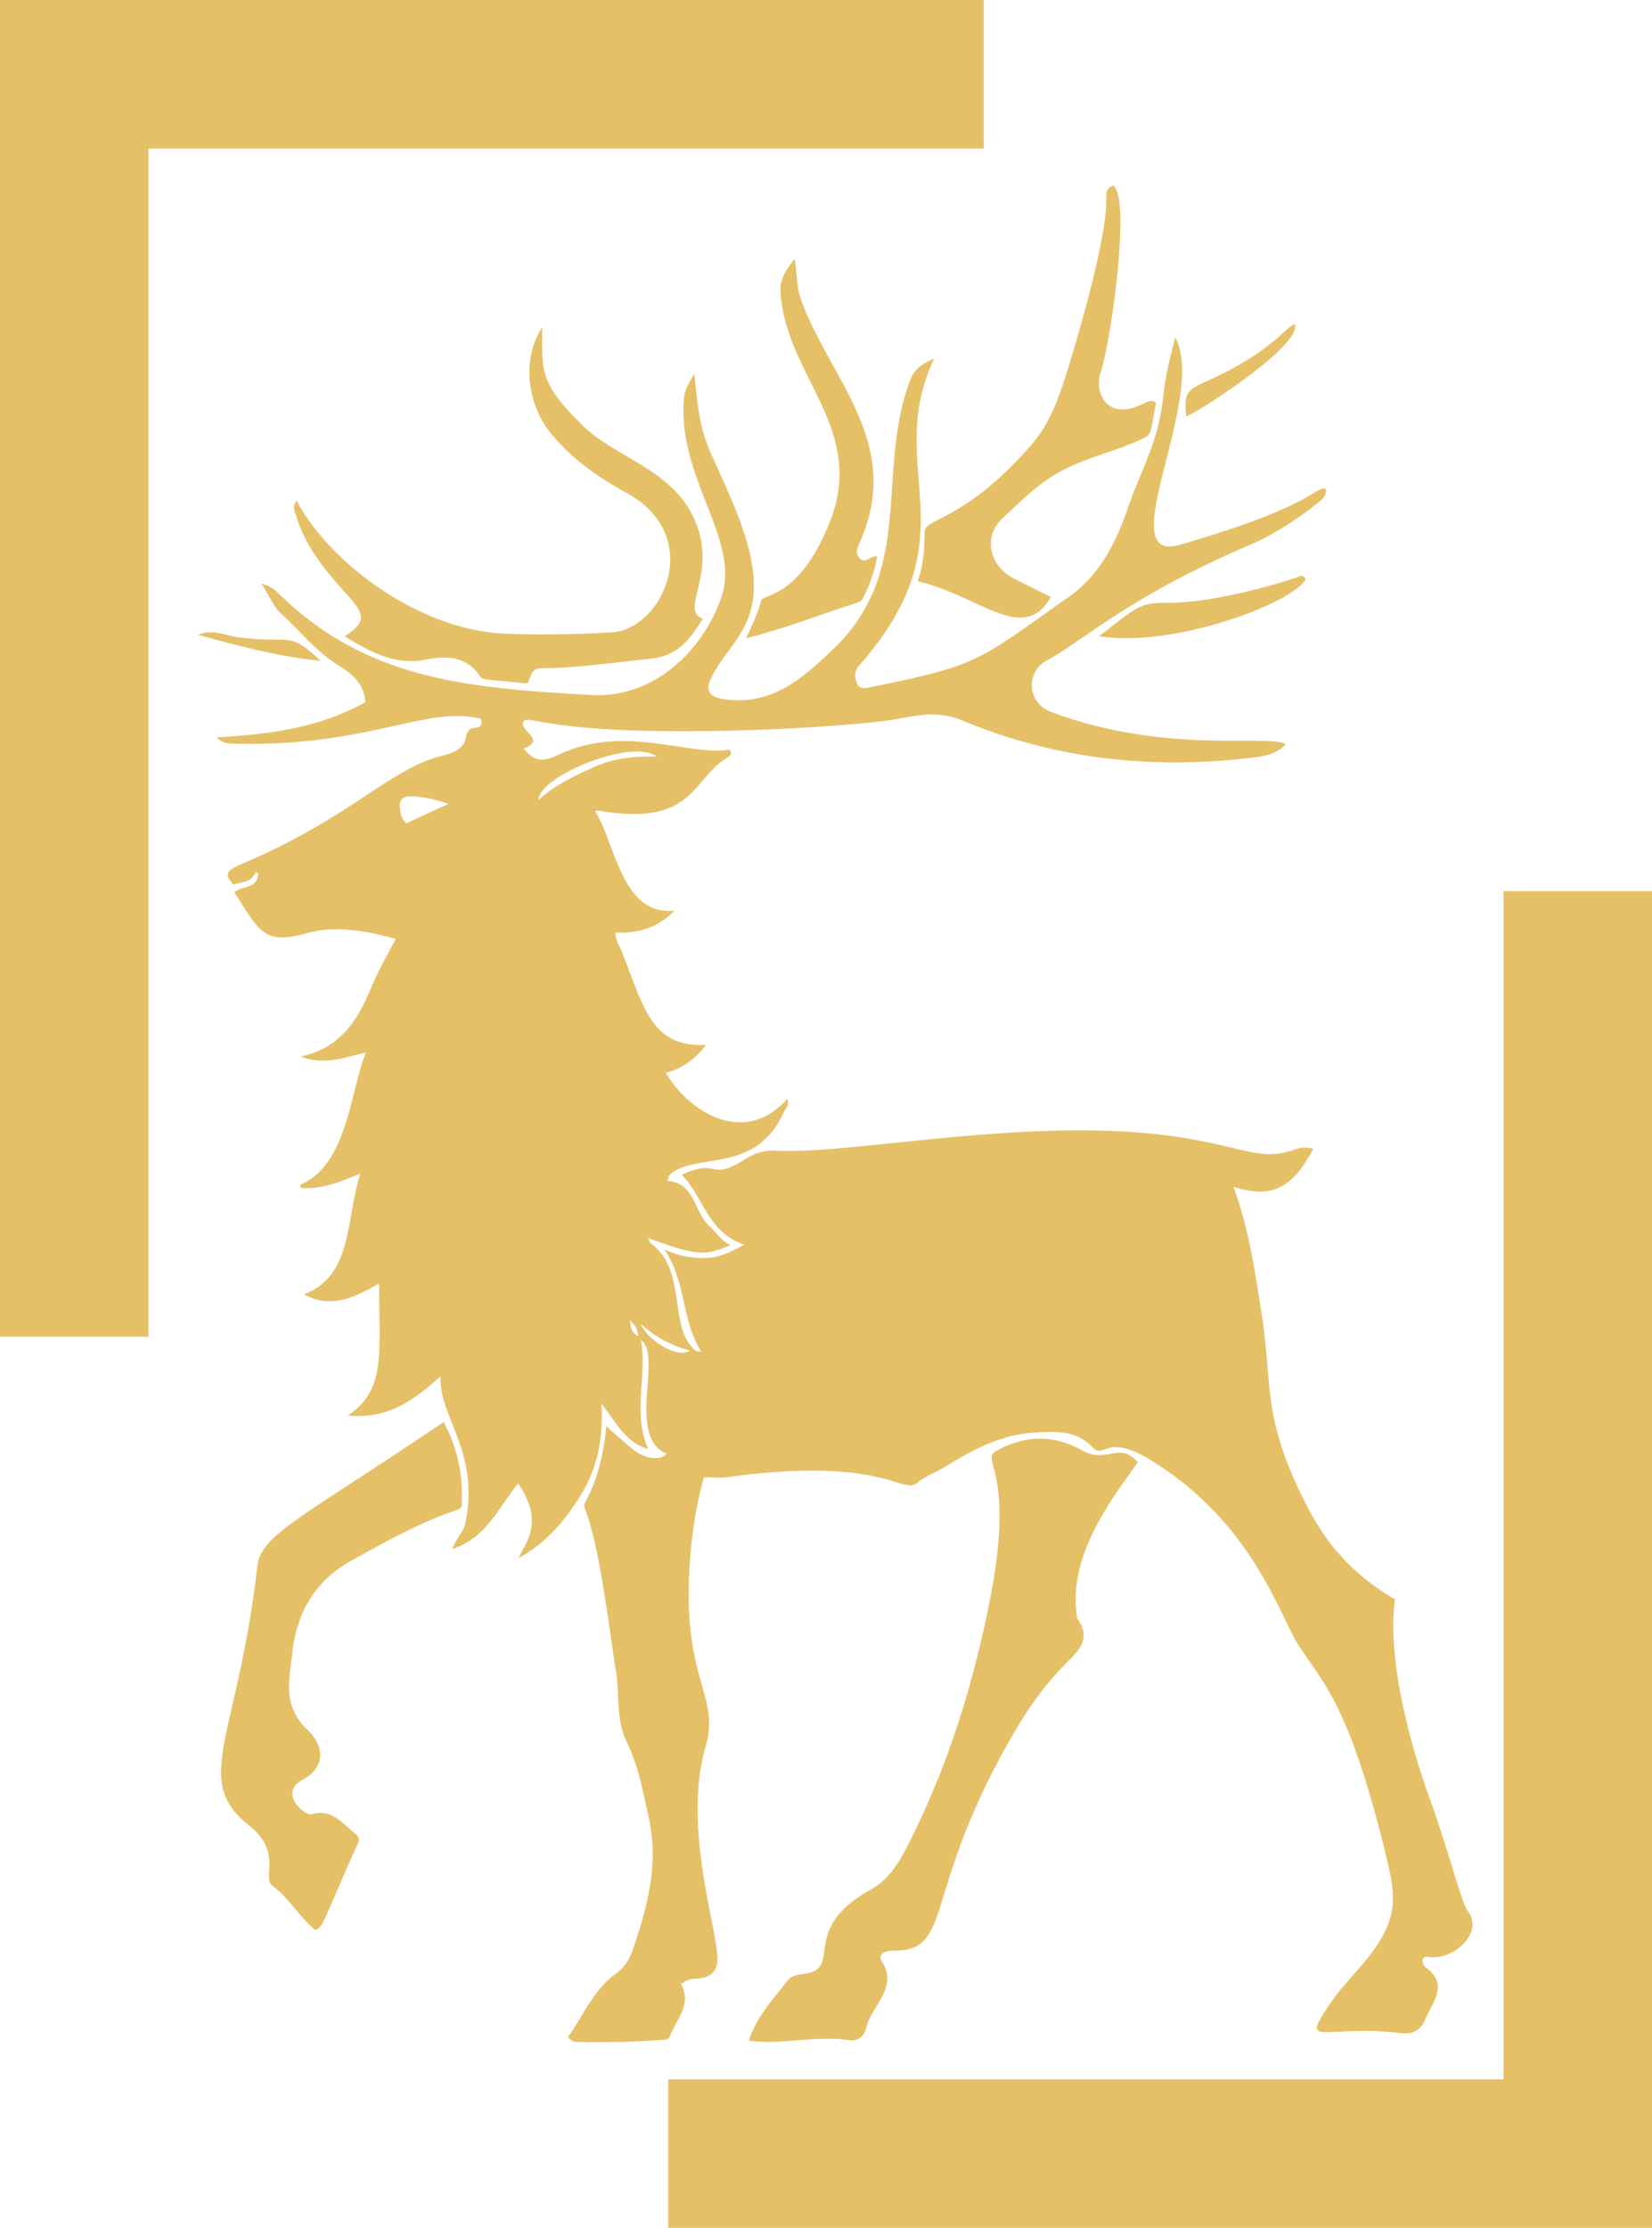
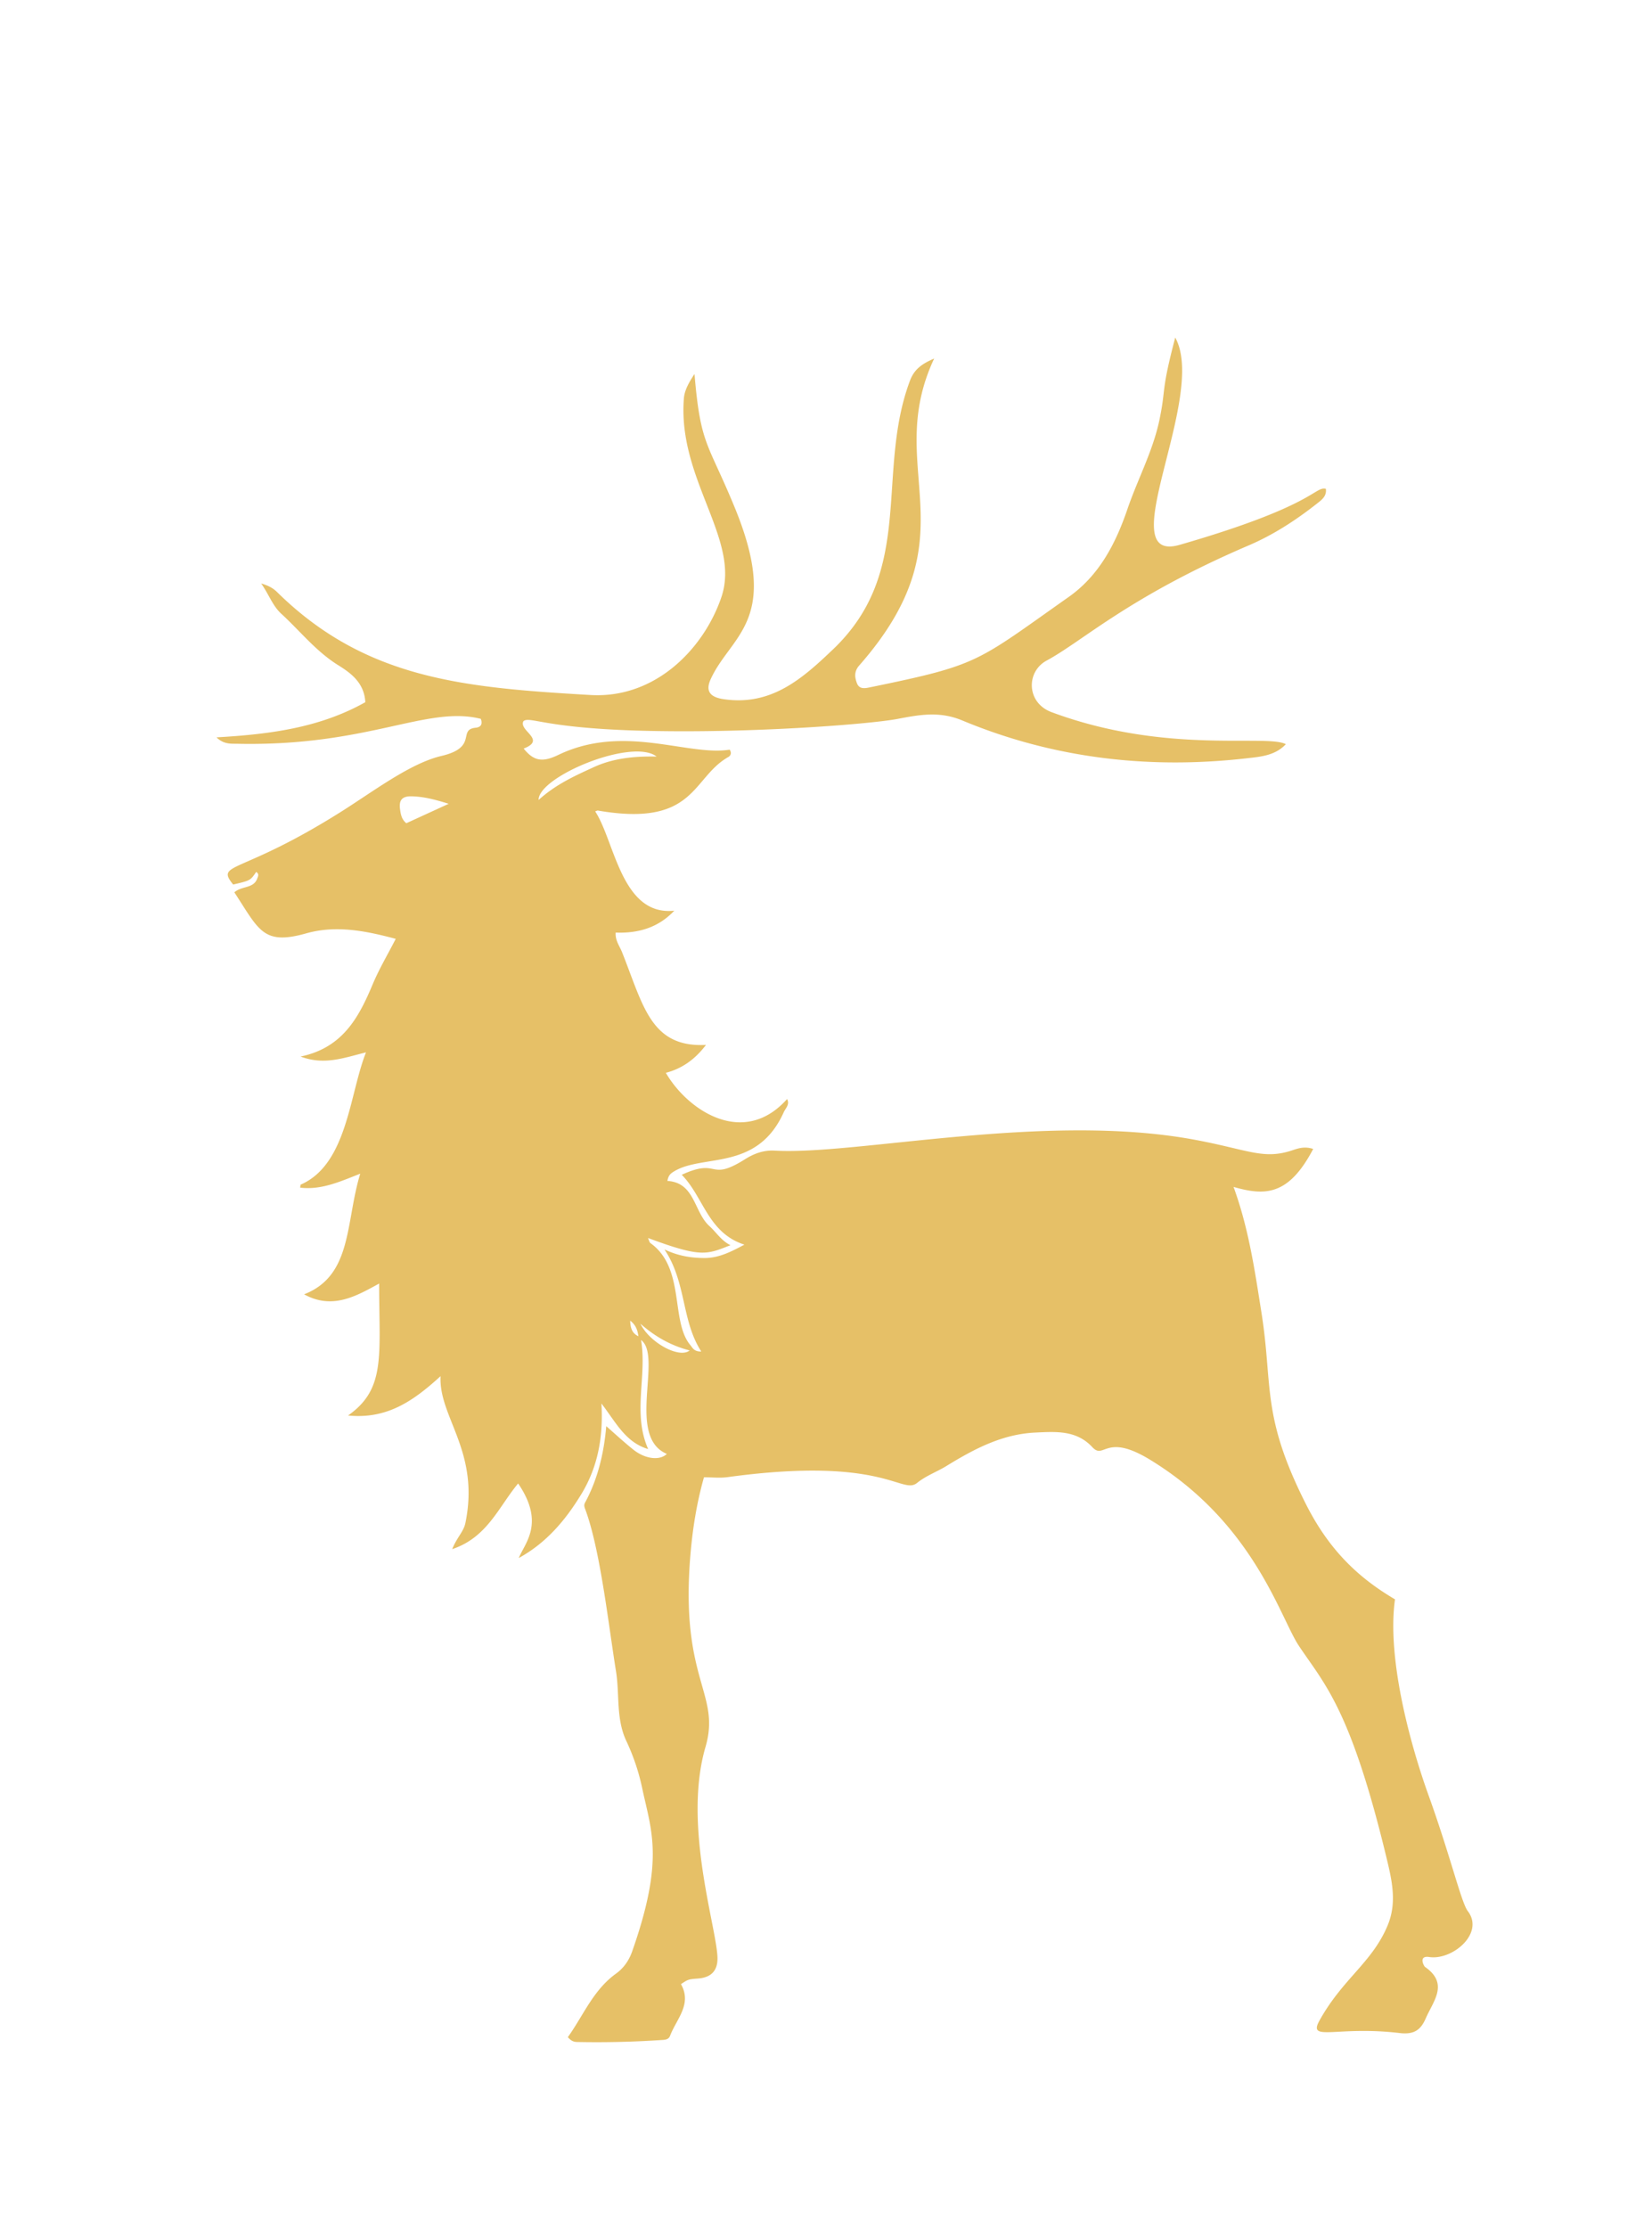
<svg xmlns="http://www.w3.org/2000/svg" width="89" height="120" fill="none">
  <path fill="#E6C067" d="M19.681 37.822c-.056-1.044-.777-1.567-1.46-1.992-1.199-.746-2.049-1.838-3.062-2.766-.47-.43-.659-1.02-1.087-1.636.44.128.665.275.867.474 4.774 4.694 10.08 5.137 16.87 5.533 3.516.206 6.117-2.514 7.054-5.267 1.06-3.113-2.376-6.347-2.018-10.72.037-.452.295-.887.571-1.303.324 3.87.713 3.652 2.17 7.198 2.507 6.107-.222 6.857-1.304 9.253-.295.655.002.963.71 1.065 2.565.373 4.228-1.1 5.898-2.695 4.446-4.249 2.268-9.475 4.132-14.457.24-.64.664-.917 1.306-1.198-2.81 5.986 2.166 9.476-4.038 16.534-.284.323-.244.637-.123.956.135.357.474.267.744.212 5.881-1.21 5.65-1.326 10.666-4.86 1.632-1.15 2.522-2.855 3.16-4.723.55-1.613 1.375-3.13 1.727-4.814.367-1.76.061-1.436.85-4.434 1.765 3.175-3.533 12.255.245 11.164 7.308-2.11 7.243-3.15 7.87-3.018.047.335-.141.529-.371.712-1.168.93-2.409 1.748-3.782 2.336-6.437 2.755-8.95 5.16-10.888 6.204-1.12.604-1.09 2.274.259 2.777 6.18 2.303 11.586 1.167 12.627 1.728-.582.62-1.37.676-2.113.76-5.274.602-10.415.004-15.318-2.038-1.257-.524-2.353-.297-3.515-.079-1.514.284-8.166.807-14.075.622-4.986-.157-5.68-.769-6.05-.51-.286.52 1.27.995.009 1.48.553.69 1.027.746 1.866.343 3.53-1.699 6.97.078 9.232-.283.125.182.046.328-.07.394-1.982 1.116-1.754 3.8-7.04 2.883-.017-.003-.038.012-.135.048 1.051 1.582 1.41 5.655 4.262 5.347-.852.907-1.924 1.227-3.157 1.18-.033.425.211.725.34 1.049 1.15 2.882 1.544 5.153 4.524 5.002-.581.766-1.273 1.272-2.162 1.503 1.185 2.041 4.193 4.033 6.532 1.412.155.3-.079.485-.181.712-1.432 3.188-4.338 2.234-5.902 3.182-.153.093-.317.192-.363.517 1.492.093 1.415 1.668 2.264 2.434.37.334.637.786 1.133 1.028-1.296.505-1.557.684-4.444-.388.054.116.07.231.135.278 1.882 1.344 1.067 4.203 2.142 5.486.126.15.198.36.594.351-1.08-1.665-.792-3.724-1.985-5.499.773.363 1.458.46 2.155.462.727.003 1.355-.29 2.152-.72-1.977-.638-2.2-2.579-3.376-3.763 2.05-.943 1.423.41 3.405-.835.49-.308 1.001-.5 1.606-.466 4.373.25 14.524-2.067 22.537-.602 2.991.547 3.78 1.121 5.39.57.324-.112.661-.2 1.081-.058-1.32 2.52-2.59 2.533-4.29 2.045.822 2.251 1.144 4.51 1.501 6.757.632 3.976-.024 5.538 2.402 10.336 1.225 2.423 2.77 3.93 4.794 5.121-.434 3.087.754 7.631 1.819 10.586 1.166 3.237 1.754 5.751 2.101 6.204.92 1.199-.829 2.665-2.077 2.476-.595-.091-.292.486-.22.537 1.291.901.44 1.833.04 2.755-.27.621-.613.899-1.42.802-3.365-.4-4.951.485-4.316-.663 1.257-2.272 2.844-3.125 3.68-5.141.507-1.221.228-2.419-.055-3.598-1.952-8.114-3.367-9.404-4.734-11.46-1.009-1.518-2.424-6.613-8.024-10.024-2.405-1.465-2.451.027-3.1-.672-.857-.923-1.964-.837-3.072-.785-1.794.084-3.31.893-4.79 1.802-.517.317-1.094.519-1.577.909-.825.666-1.758-1.467-10.216-.31-.398.055-.809.008-1.267.008-.395 1.393-.615 2.793-.732 4.2-.562 6.76 1.659 7.426.813 10.33-1.209 4.148.547 9.524.644 11.273.041.735-.3 1.137-1.04 1.195-.53.041-.53.041-.924.302.61 1.086-.243 1.875-.585 2.777-.069.183-.214.216-.39.228a52 52 0 0 1-4.631.111c-.174-.004-.317-.06-.489-.261.827-1.146 1.36-2.531 2.59-3.417.421-.303.704-.71.88-1.213 1.724-4.909 1.037-6.443.55-8.711a11.6 11.6 0 0 0-.863-2.598c-.573-1.202-.36-2.517-.563-3.772-.407-2.52-.841-6.49-1.64-8.678-.047-.128-.11-.247-.025-.405.72-1.328 1.027-2.772 1.14-4.115.44.384.935.845 1.462 1.266.633.506 1.42.602 1.803.228-2.197-.917-.215-5.263-1.39-6.136.33 1.96-.473 3.936.383 5.875-1.232-.365-1.742-1.45-2.518-2.455.108 1.813-.197 3.428-1.08 4.88-.846 1.392-1.88 2.627-3.373 3.444.327-.813 1.429-1.872-.034-4.016-1.046 1.254-1.66 2.908-3.552 3.538.248-.626.616-.942.71-1.405.797-3.872-1.449-5.702-1.337-7.912-1.445 1.316-2.865 2.33-4.984 2.118 2.049-1.434 1.675-3.237 1.675-7.107-1.278.705-2.534 1.41-4.044.58 2.614-1.012 2.224-3.89 3.026-6.498-1.109.435-2.101.888-3.238.752.018-.092.014-.155.033-.164 2.514-1.102 2.618-4.877 3.515-7.122-1.167.283-2.24.713-3.524.224 2.28-.475 3.14-2.119 3.888-3.9.344-.818.802-1.589 1.238-2.439-1.618-.43-3.207-.751-4.82-.296-2.337.66-2.542-.178-3.875-2.21.41-.357 1.024-.196 1.227-.727.05-.129.126-.268-.052-.369-.312.46-.312.46-1.239.677-.971-1.211.364-.475 5.863-3.952 1.724-1.09 3.687-2.583 5.36-2.975 1.996-.469.844-1.419 1.848-1.52.287-.03.373-.204.271-.478-2.922-.732-6.04 1.488-13.088 1.343-.356-.008-.758.043-1.151-.346 2.847-.164 5.552-.508 8.017-1.894m9.336 5.266c.93-.844 1.962-1.304 2.98-1.771 1.059-.485 2.203-.59 3.378-.566-1.307-1.022-6.377 1.077-6.358 2.337m-4.845.207c-.777-.244-1.37-.39-2.009-.403-.562-.011-.673.27-.608.717.037.253.08.525.335.732zm10.33 28.004c.491 1.02 2.097 1.895 2.653 1.44-1.017-.26-1.879-.758-2.653-1.44m-.108.674c-.046-.301-.116-.587-.443-.839.012.422.115.689.443.839" />
-   <path fill="#E6C067" d="M40.347 109.908c.41-1.289 1.298-2.209 2.064-3.207.216-.282.553-.339.874-.377 2.227-.269-.324-2.341 3.627-4.545 1.182-.658 1.728-1.844 2.275-2.952 2.008-4.067 3.316-8.392 4.177-12.826 1.332-6.861-.599-7.348.328-7.86 1.525-.845 3.062-.878 4.58-.028 1.384.775 2.015-.515 3.031.653-1.307 1.829-3.797 5-3.288 8.293.007.04 0 .09.022.12.804 1.096.04 1.77-.658 2.467-1.437 1.435-2.48 3.135-3.441 4.913-4.163 7.706-2.678 10.518-5.78 10.509-.44-.001-.932.158-.622.635.872 1.341-.647 2.459-.851 3.459-.113.554-.485.797-.944.729-1.837-.272-3.877.286-5.394.017M23.9 76.598c.762 1.414 1.04 2.849.975 4.36-.03.69-.09-.242-6.073 3.18-1.89 1.082-2.846 2.823-3.066 4.975-.143 1.393-.548 2.754.845 4.08.967.922.893 2.043-.265 2.658-1.36.721.108 1.98.478 1.87 1.09-.318 1.66.502 2.352 1.062.19.153.232.282.127.517-1.931 4.321-1.83 4.448-2.282 4.658-.875-.711-1.409-1.711-2.3-2.371-.615-.455.56-1.81-1.27-3.26-3.11-2.462-.628-4.66.44-13.947.2-1.722 2.3-2.558 10.039-7.782m-7.92-49.631c1.683 3.236 6.56 7.026 11.34 7.17a61 61 0 0 0 5.67-.08c2.676-.167 5.081-5.167.713-7.54-1.555-.846-2.989-1.87-4.11-3.286-.988-1.247-1.632-3.64-.382-5.615 0 2.322-.207 2.976 2.21 5.332 1.894 1.846 5.315 2.428 6.25 5.75.704 2.5-.995 4.228.193 4.626-.689 1.113-1.36 2.014-2.816 2.158-1.963.194-3.915.505-5.893.51-.562.002-.535.458-.745.82-2.188-.21-2.426-.194-2.536-.365-.705-1.092-1.826-1.146-2.867-.928-1.744.366-3.065-.419-4.44-1.247 1.12-.721 1.144-1.12.207-2.155-1.163-1.285-2.291-2.597-2.808-4.303-.071-.235-.25-.48.014-.847m46.302-5.277c-.346 1.777-.212 1.704-.819 1.984-1.44.662-3.015.993-4.405 1.76-1.165.645-2.112 1.604-3.07 2.505-1.039.976-.686 2.532.612 3.21.665.349 1.343.673 2.014 1.008-1.48 2.592-3.787-.058-7.178-.847.32-.866.369-1.77.377-2.678.007-.72 2.282-.618 5.824-4.76 1-1.168 1.498-2.713 1.95-4.182.603-1.967 2.085-7.037 2.014-9.08-.01-.306.07-.504.364-.61.961.568-.06 8.208-.704 10.193-.262.806.265 2.555 2.31 1.565.227-.11.416-.252.71-.067M42.81 13.945c.136.84.108 1.527.342 2.183 1.506 4.23 5.49 7.696 3.226 12.947-.137.316-.347.662-.082.977.301.356.579-.116.961-.093a7.8 7.8 0 0 1-.796 2.318c-.05.093-.188.163-.3.197-1.958.61-3.866 1.384-5.961 1.903.305-.715.643-1.33.794-2.012.089-.397 2.064-.087 3.713-4.25 2-5.048-2.393-7.853-2.658-12.401-.039-.669.275-1.152.76-1.769m16.403 20.32c1.894-1.433 2.115-1.812 3.573-1.793 2.859.036 7.013-1.32 7.206-1.422.147-.077.276-.007.35.145-.663 1.28-7.117 3.727-11.129 3.07M69.76 17.478c.363 1.138-5.216 4.726-5.854 4.955-.122-1.269.018-1.412 1.155-1.923 3.582-1.61 4.325-3.063 4.699-3.032M17.276 35.595c-2.339-.238-4.413-.805-6.608-1.403.813-.33 1.445.04 2.086.123 3.045.399 2.723-.393 4.522 1.28M0 8V0h53v8z" />
-   <path fill="#E6C067" d="M0 2h8v70H0zm89 110v8H36v-8z" />
-   <path fill="#E6C067" d="M89 118h-8V48h8z" />
</svg>